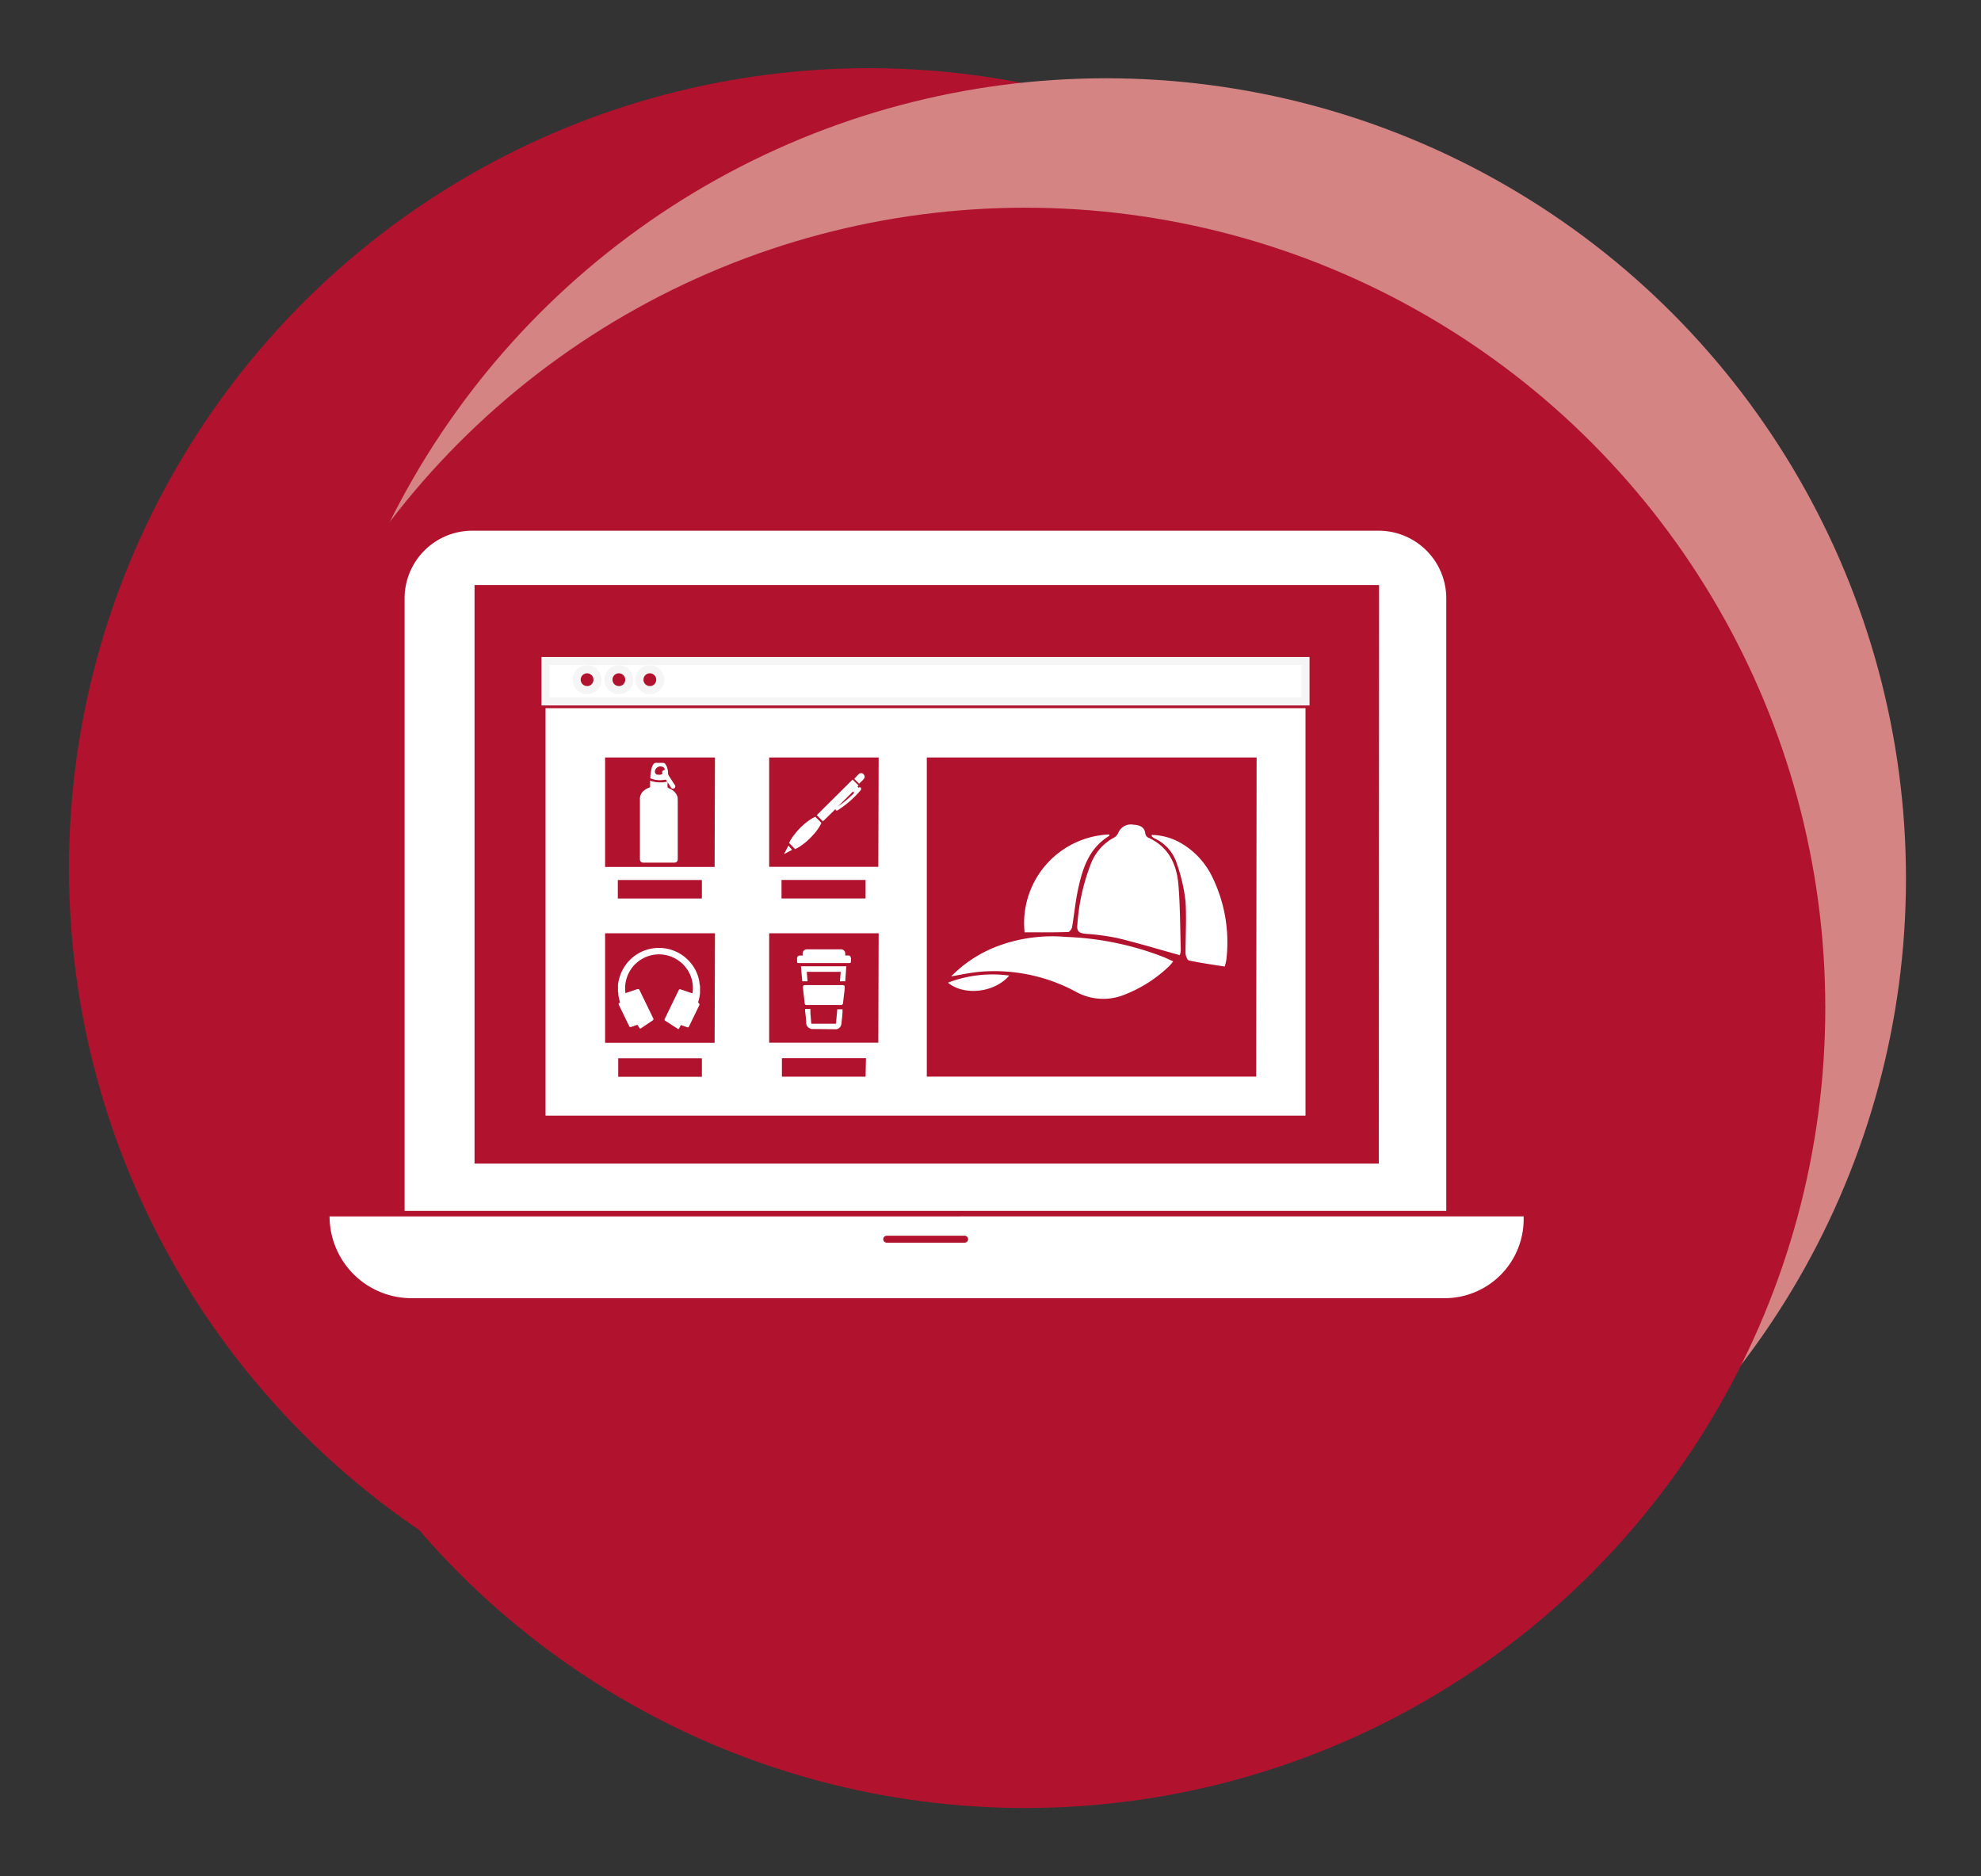
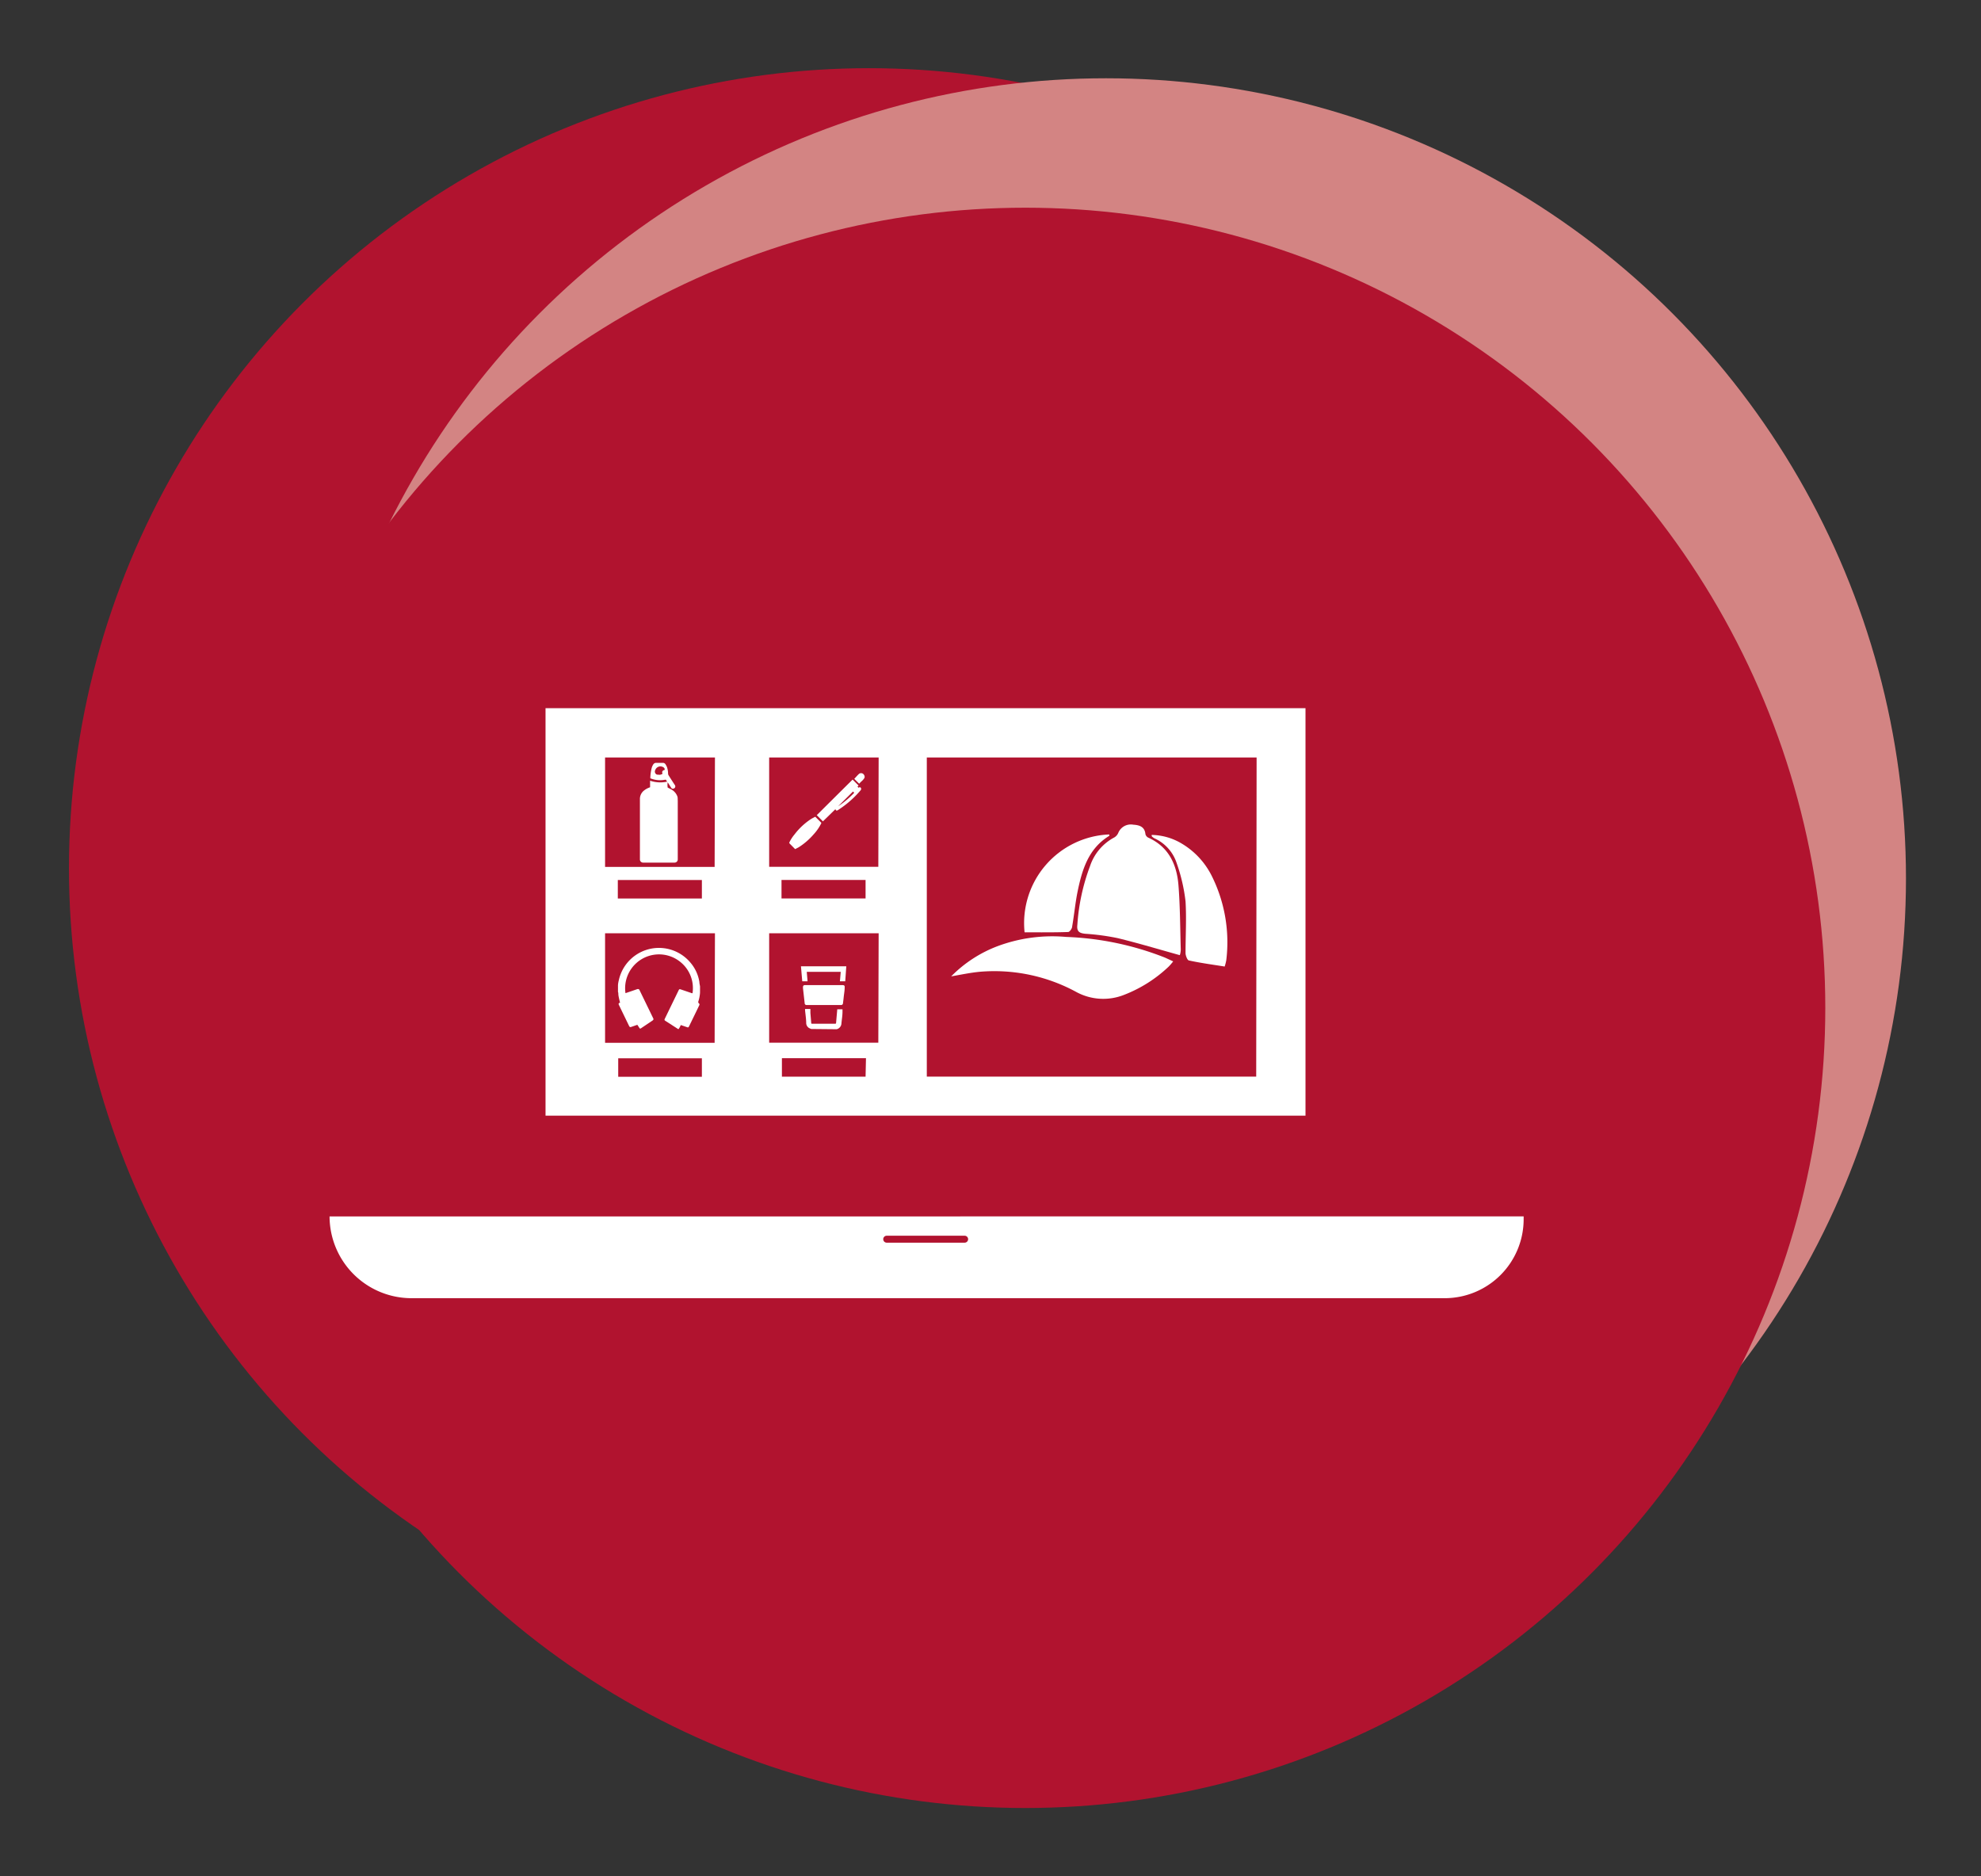
<svg xmlns="http://www.w3.org/2000/svg" viewBox="0 0 245.55 232.51">
  <rect x="0" y="0" width="245.55" height="232.51" fill="#333333" stroke="none" />
  <defs>
    <style>.cls-1{isolation:isolate;}.cls-2{fill:#b1132f;}.cls-2,.cls-3{mix-blend-mode:multiply;}.cls-3{fill:#d38483;}.cls-4,.cls-5{fill:#fff;}.cls-5{stroke:#f5f5f5;stroke-miterlimit:10;}</style>
  </defs>
  <title>Iconos_servicios_TPC</title>
  <g class="cls-1">
    <g id="Capa_1" data-name="Capa 1">
      <circle id="_Trazado_" data-name="&lt;Trazado&gt;" class="cls-2" cx="107.71" cy="107.61" r="99.16" />
      <circle id="_Trazado_2" data-name="&lt;Trazado&gt;" class="cls-3" cx="137.09" cy="108.86" r="99.16" />
      <circle id="_Trazado_3" data-name="&lt;Trazado&gt;" class="cls-2" cx="127.09" cy="124.9" r="99.16" />
-       <path class="cls-4" d="M170.91,65.77H58.51a8.39,8.39,0,0,0-8.36,8.36v75.93H179.27V74.13A8.39,8.39,0,0,0,170.91,65.77Zm0,78.43H58.82V72.5H170.94Z" />
-       <path class="cls-5" d="M67.62,81.92v5h94.2v-5Zm5.15,3.6a1.29,1.29,0,1,1,1.29-1.29A1.29,1.29,0,0,1,72.77,85.53Zm3.9,0A1.29,1.29,0,1,1,78,84.24,1.29,1.29,0,0,1,76.67,85.53Zm3.88,0a1.29,1.29,0,1,1,1.29-1.29A1.29,1.29,0,0,1,80.55,85.53Z" />
      <path class="cls-4" d="M67.62,87.76v50.5h94.2V87.76ZM87,133.44H76.63v-2.29H87Zm1.58-4.21H75V115.66H88.62Zm-12-17.88v-2.29H87v2.29Zm12-3.92H75V93.87H88.62Zm18.71,26H96.92v-2.29h10.42Zm1.58-4.21H95.34V115.66h13.57Zm-12-17.88v-2.29h10.42v2.29Zm12-3.92H95.34V93.87h13.57Zm46.84,26H114.88V93.87h40.88Z" />
      <path class="cls-4" d="M40.85,150.75A10.16,10.16,0,0,0,51,160.88h128.1a9.79,9.79,0,0,0,9.76-9.76v-.38ZM119.57,154h-9.66a.43.43,0,1,1,0-.86h9.66a.43.43,0,1,1,0,.86Z" />
      <path class="cls-4" d="M84,99a.82.82,0,0,0-.07-.38,1.59,1.59,0,0,0-.66-.75c-.16-.1-.33-.17-.51-.27a2.14,2.14,0,0,1,0-.65h0l.08.12.35.55a.24.24,0,0,0,.29.11.28.28,0,0,0,.17-.44c-.26-.39-.51-.79-.76-1.18a.45.45,0,0,1-.08-.24,2.57,2.57,0,0,0-.13-.79,2,2,0,0,0-.2-.38.36.36,0,0,0-.32-.16l-.8,0a.41.41,0,0,0-.39.2,1.5,1.5,0,0,0-.2.47,5.64,5.64,0,0,0-.16,1.14c0,.11,0,.11.1.14a3.17,3.17,0,0,0,1.72.14h.11l.15.24a4,4,0,0,1-2.11-.12,1.33,1.33,0,0,0,0,.14c0,.16,0,.33,0,.49s0,.12,0,.18l-.15.06a2.24,2.24,0,0,0-.58.33,1.32,1.32,0,0,0-.53,1.1v.13a.38.38,0,0,0,0,.08v7.25a.39.39,0,0,0,.39.39h3.91a.39.39,0,0,0,.39-.39V99.23S84,99.05,84,99Zm-1.6-3.59c-.3.06-.39.26-.27.47a.65.65,0,0,1-.55.12l-.13,0a.4.4,0,0,1-.23-.57.68.68,0,0,1,1-.35A.33.33,0,0,1,82.39,95.42Z" />
-       <path class="cls-4" d="M105.47,119.21c0,.11-.1.14-.21.14H99c-.16,0-.2,0-.2-.2s0-.28,0-.42a.32.32,0,0,1,.3-.31h.39c0-.1,0-.18,0-.26a.51.51,0,0,1,.51-.51h4.26a.51.51,0,0,1,.51.51c0,.08,0,.16,0,.25H105c.34,0,.39,0,.49.36Z" />
      <path class="cls-4" d="M100.56,127.52a2,2,0,0,1-.29-.13.74.74,0,0,1-.34-.58c0-.53-.09-1.07-.14-1.6l0-.17h.66c0,.17,0,.33,0,.49l.1,1.19c0,.12,0,.15.17.15h2.75c.13,0,.16,0,.17-.17l.14-1.62v0h.65c0,.08,0,.18,0,.29,0,.48-.09,1-.13,1.43a.78.78,0,0,1-.59.75l0,0Z" />
      <path class="cls-4" d="M102.13,122.08h2.29c.22,0,.3.07.28.29,0,.4-.08.79-.12,1.19s-.06.51-.09.76a.23.23,0,0,1-.25.23H100a.23.23,0,0,1-.26-.24l-.21-1.85s0-.06,0-.1c0-.19.07-.28.26-.28Z" />
      <path class="cls-4" d="M104.77,121.61l-.66,0,.1-1.17H100l.1,1.17-.66,0-.16-1.86h5.62Z" />
      <path class="cls-4" d="M146.24,118.37c-2.63-.73-5.15-1.49-7.7-2.11a29,29,0,0,0-4-.54c-.72-.07-1.1-.26-1-1.1a25.41,25.41,0,0,1,1.58-7.31,6.25,6.25,0,0,1,3-3.53,1.21,1.21,0,0,0,.5-.58,1.68,1.68,0,0,1,1.85-1c.74.05,1.42.23,1.51,1.18a.67.67,0,0,0,.36.43c2.52,1.14,3.52,3.31,3.73,5.86s.21,5.34.29,8A2.29,2.29,0,0,1,146.24,118.37Z" />
      <path class="cls-4" d="M117.9,121a16,16,0,0,1,5.74-3.74,19.37,19.37,0,0,1,8.5-1.15,37,37,0,0,1,12.28,2.57l1,.46a7.1,7.1,0,0,1-.55.64,16.83,16.83,0,0,1-5.54,3.51,7,7,0,0,1-5.89-.34,21.26,21.26,0,0,0-12-2.52C120.28,120.54,119.09,120.79,117.9,121Z" />
      <path class="cls-4" d="M142.75,103.47a7.47,7.47,0,0,1,3.71,1.06,9.7,9.7,0,0,1,3.73,4A18.41,18.41,0,0,1,152,119a5.56,5.56,0,0,1-.2.78c-1.5-.24-3-.44-4.41-.75-.21,0-.44-.61-.44-.93,0-2.13.13-4.28,0-6.4a21.66,21.66,0,0,0-1.09-4.71,5.1,5.1,0,0,0-2.77-3.1,1.43,1.43,0,0,1-.31-.24S142.75,103.62,142.75,103.47Z" />
      <path class="cls-4" d="M127,115.54a11,11,0,0,1,10.5-12.13c0,.06,0,.16,0,.17-2.59,1.58-3.37,4.19-3.93,6.91-.29,1.42-.42,2.88-.67,4.31,0,.27-.32.7-.5.7C130.67,115.56,128.89,115.54,127,115.54Z" />
-       <path class="cls-4" d="M125.1,120.9c-1.84,2.13-5.58,2.54-7.6.88A15.42,15.42,0,0,1,125.1,120.9Z" />
      <path class="cls-4" d="M84,127.5l-.08-.06-1.43-.92c-.14-.09-.15-.12-.08-.28l1.71-3.52c.07-.14.11-.15.25-.11l1.38.47.09,0a4.16,4.16,0,0,0-1.56-3.91,4.2,4.2,0,0,0-6.75,3.91l.56-.19.93-.32c.12,0,.17,0,.23.09l1.73,3.56c.05.11,0,.16-.08.24l-1.49,1,0,0h-.1a1.23,1.23,0,0,1-.1-.14L79,127l-.75.26c-.17.06-.2,0-.27-.11l-1.26-2.6c-.07-.15-.06-.19.08-.28l.06,0c-.07-.29-.14-.56-.19-.84s0-.34-.07-.51v-.66l0-.09c0-.24.05-.48.11-.72a5.09,5.09,0,0,1,8.85-2.18,4.86,4.86,0,0,1,1.13,2.42c0,.18.05.36.08.54v.7a.59.59,0,0,0,0,.09,4.61,4.61,0,0,1-.22,1.12c0,.09,0,.13.06.18s.13.12.07.25l-.39.81-.88,1.81c-.07.14-.11.16-.26.1l-.47-.16-.29-.1c-.06.12-.11.23-.17.34a1.77,1.77,0,0,1-.12.17Z" />
      <path class="cls-4" d="M107.17,96.37a1.79,1.79,0,0,1-.42.49l-.26.26-.6-.6c.19-.2.38-.43.59-.62a.42.42,0,0,1,.63.15l.06.12Z" />
      <path class="cls-4" d="M105.68,96.61l.74.74-.13.14.13.13c.13-.08.2-.08.27,0s.07.18,0,.3a12.43,12.43,0,0,1-2.61,2.33l-.21.14c-.16.11-.26.07-.32-.11L102,101.79l-.76-.77Zm-1.8,3.32a12.16,12.16,0,0,0,2-1.68l-.15-.16Z" />
      <path class="cls-4" d="M98.56,105.23l-.72-.73s0-.07,0-.1a4.8,4.8,0,0,1,.65-1,8.19,8.19,0,0,1,2.1-1.94l.39-.21a.08.08,0,0,1,.11,0l.69.69a.09.09,0,0,1,0,.12,5.79,5.79,0,0,1-.92,1.33A8.44,8.44,0,0,1,99,105C98.89,105.06,98.73,105.14,98.56,105.23Z" />
-       <path class="cls-4" d="M98.18,105.32l-1,.53,0,0,.55-1.06Z" />
    </g>
  </g>
</svg>